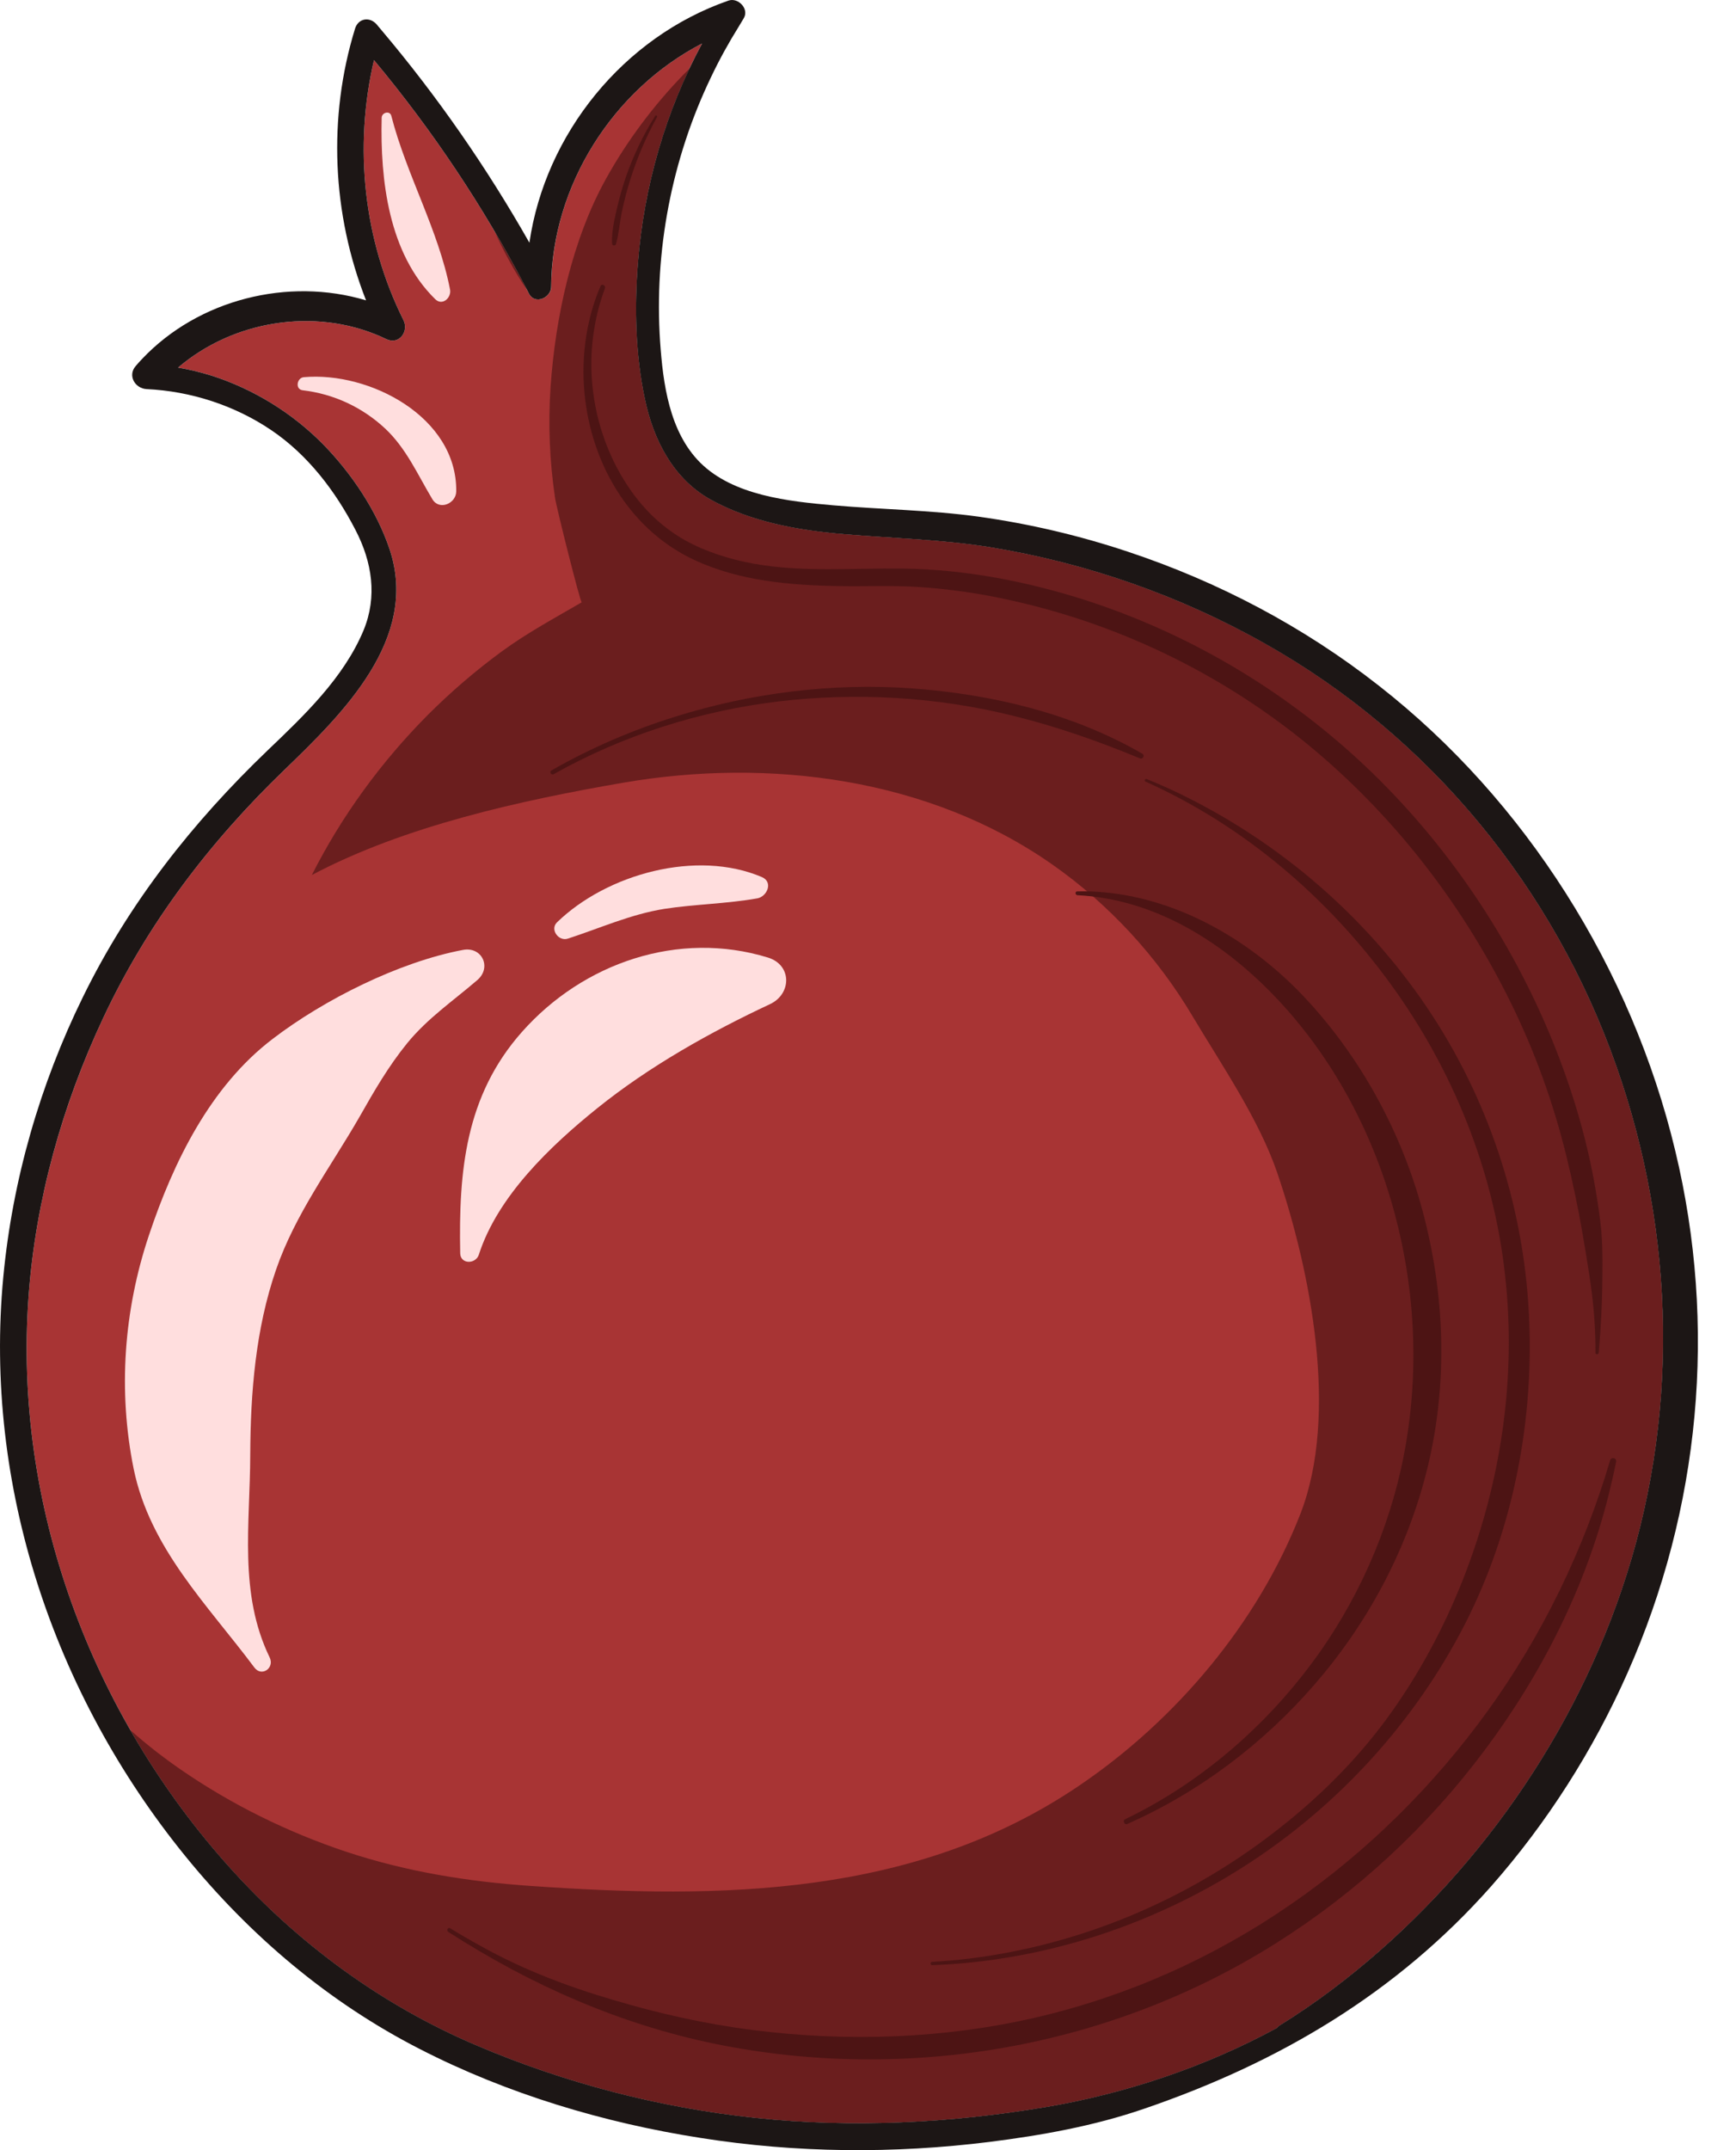
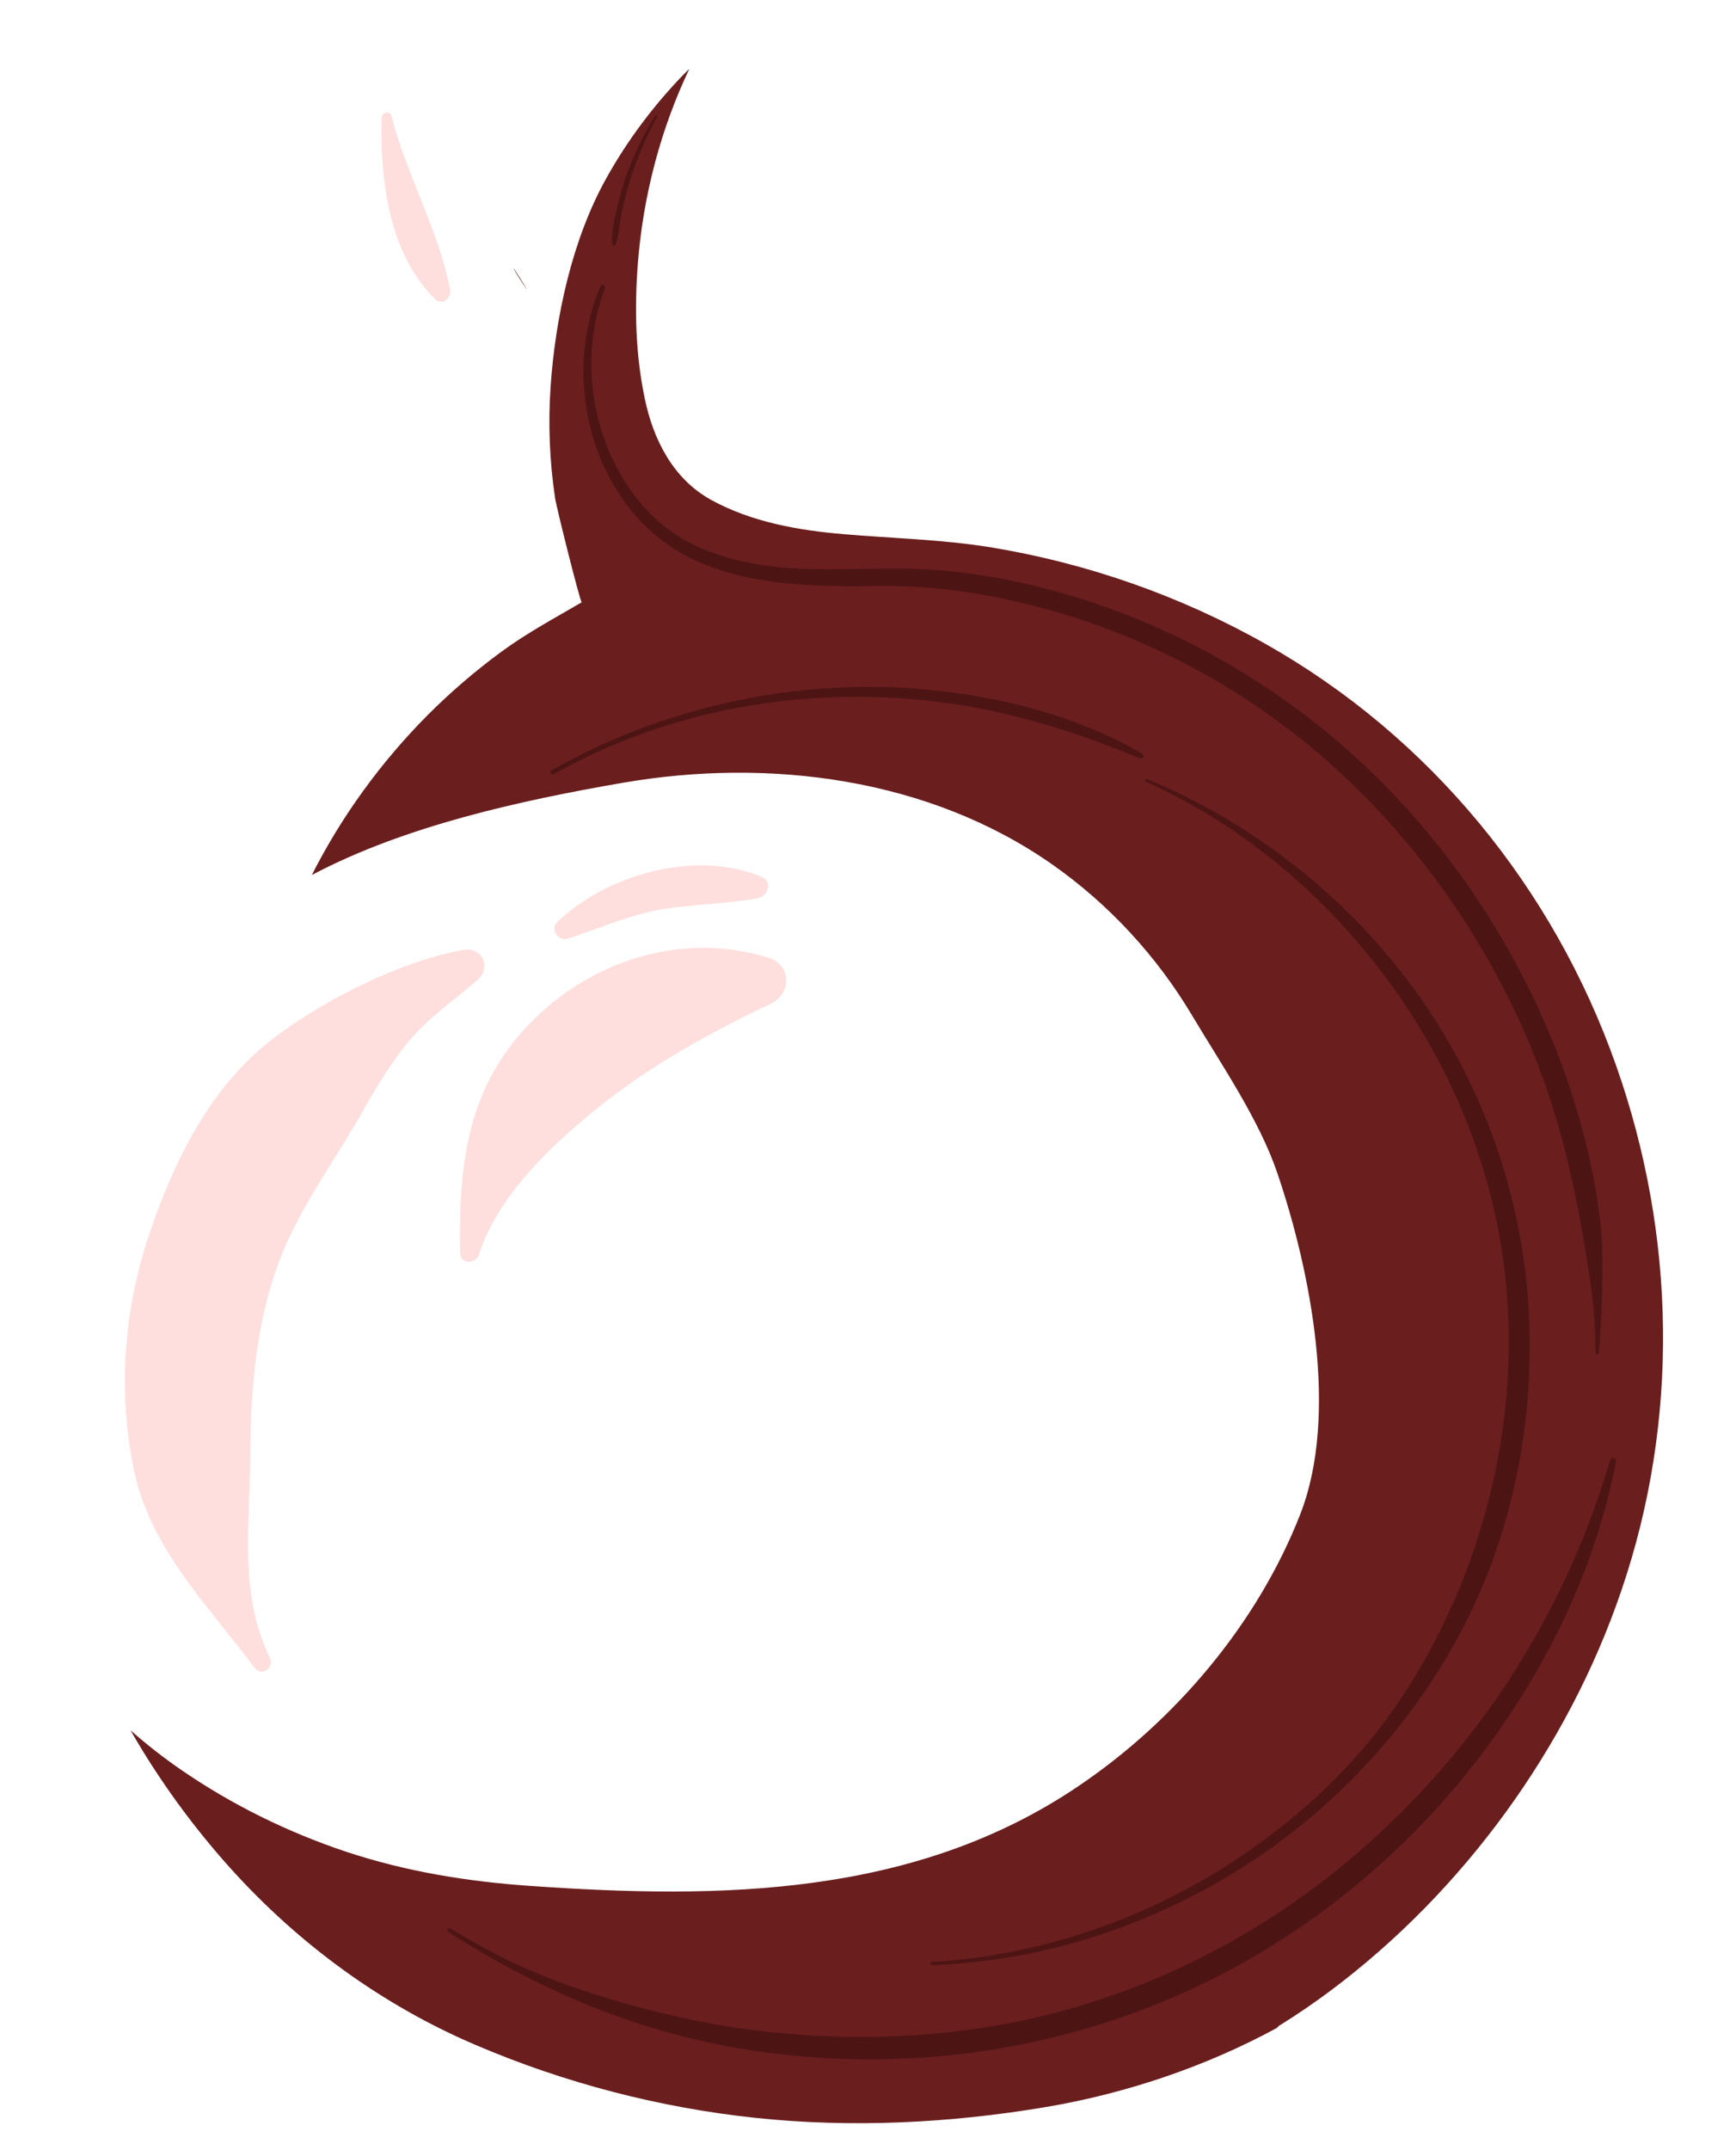
<svg xmlns="http://www.w3.org/2000/svg" width="21" height="26" viewBox="0 0 21 26" fill="none">
-   <path d="M19.552 12.891C18.794 10.738 17.301 8.911 15.31 7.787C14.278 7.204 13.145 6.808 11.977 6.617C11.393 6.523 10.804 6.51 10.215 6.46C9.663 6.414 9.092 6.315 8.597 6.042C8.141 5.788 7.901 5.313 7.799 4.817C7.687 4.284 7.674 3.726 7.716 3.185C7.789 2.256 8.051 1.344 8.493 0.526C7.416 1.082 6.675 2.246 6.668 3.468C6.668 3.599 6.473 3.689 6.4 3.553C6.389 3.531 6.377 3.508 6.365 3.485C5.85 2.502 5.234 1.577 4.524 0.727C4.278 1.777 4.397 2.902 4.88 3.87C4.949 4.007 4.828 4.174 4.674 4.101C4.65 4.089 4.626 4.079 4.603 4.068C3.797 3.716 2.818 3.878 2.154 4.445C2.291 4.468 2.426 4.501 2.558 4.542C3.064 4.703 3.537 4.994 3.911 5.375C4.253 5.725 4.559 6.179 4.715 6.648C5.071 7.726 4.145 8.63 3.439 9.311C2.535 10.182 1.783 11.169 1.248 12.31C0.754 13.364 0.432 14.507 0.346 15.669C0.159 18.199 1.1 20.721 2.791 22.595C3.616 23.509 4.622 24.246 5.756 24.729C6.833 25.189 7.98 25.487 9.144 25.61C10.309 25.733 11.495 25.673 12.649 25.479C13.609 25.317 14.579 24.994 15.448 24.521C15.457 24.508 15.469 24.497 15.485 24.488C15.697 24.356 15.904 24.215 16.104 24.065C17.709 22.861 18.967 21.131 19.613 19.234C20.317 17.176 20.273 14.938 19.552 12.891Z" fill="#A83434" />
-   <path d="M6.379 3.51C6.374 3.503 6.369 3.494 6.365 3.485C6.245 3.256 6.119 3.029 5.986 2.806C6.1 3.049 6.225 3.289 6.379 3.51Z" fill="#6B1E1E" />
+   <path d="M6.379 3.51C6.374 3.503 6.369 3.494 6.365 3.485C6.1 3.049 6.225 3.289 6.379 3.51Z" fill="#6B1E1E" />
  <path d="M19.552 12.891C18.794 10.738 17.301 8.911 15.31 7.787C14.278 7.204 13.145 6.808 11.977 6.617C11.393 6.523 10.804 6.51 10.215 6.46C9.663 6.414 9.092 6.315 8.597 6.042C8.141 5.788 7.901 5.313 7.799 4.817C7.687 4.284 7.674 3.726 7.716 3.185C7.78 2.37 7.989 1.569 8.339 0.832C8.315 0.855 8.291 0.879 8.268 0.902C7.905 1.277 7.589 1.698 7.335 2.154C6.921 2.895 6.718 3.837 6.66 4.68C6.63 5.128 6.648 5.574 6.714 6.019C6.729 6.129 7.021 7.293 7.037 7.283C6.708 7.475 6.377 7.652 6.069 7.878C5.751 8.111 5.452 8.368 5.173 8.647C4.609 9.215 4.132 9.869 3.772 10.581C4.892 9.988 6.292 9.68 7.537 9.465C9.301 9.161 11.237 9.407 12.73 10.454C13.416 10.935 13.995 11.564 14.423 12.283C14.775 12.874 15.231 13.536 15.452 14.186C15.854 15.369 16.197 17.106 15.731 18.305C15.215 19.629 14.219 20.806 13.047 21.597C11.069 22.936 8.718 22.966 6.421 22.805C5.659 22.753 4.913 22.632 4.186 22.391C3.48 22.155 2.806 21.824 2.191 21.401C1.976 21.253 1.773 21.094 1.579 20.923C1.921 21.52 2.329 22.082 2.791 22.595C3.616 23.509 4.622 24.246 5.756 24.729C6.833 25.189 7.98 25.487 9.144 25.61C10.309 25.733 11.495 25.673 12.649 25.479C13.609 25.317 14.579 24.994 15.448 24.521C15.457 24.508 15.469 24.497 15.485 24.488C15.697 24.356 15.904 24.215 16.104 24.065C17.709 22.861 18.967 21.131 19.613 19.234C20.317 17.176 20.273 14.938 19.552 12.891Z" fill="#6B1E1E" />
  <path d="M5.423 23.361C6.415 24 7.502 24.481 8.663 24.717C9.823 24.952 11.021 24.963 12.185 24.754C13.339 24.546 14.448 24.121 15.438 23.496C16.412 22.882 17.266 22.091 17.955 21.17C18.644 20.25 19.175 19.205 19.456 18.09C19.49 17.952 19.522 17.814 19.55 17.676C19.559 17.628 19.49 17.614 19.477 17.659C19.159 18.738 18.657 19.773 17.999 20.685C17.347 21.589 16.541 22.389 15.623 23.022C14.686 23.671 13.64 24.138 12.53 24.396C11.414 24.654 10.246 24.692 9.111 24.548C8.536 24.475 7.968 24.348 7.414 24.182C6.862 24.021 6.315 23.811 5.813 23.53C5.689 23.462 5.566 23.391 5.446 23.317C5.419 23.299 5.396 23.344 5.423 23.361Z" fill="#4D1414" />
  <path d="M19.34 16.356C19.368 16.032 19.383 15.707 19.384 15.383C19.386 15.215 19.384 15.052 19.371 14.886C19.355 14.73 19.334 14.574 19.307 14.419C19.201 13.776 19.011 13.147 18.763 12.545C18.267 11.346 17.53 10.248 16.599 9.344C15.621 8.397 14.434 7.679 13.139 7.26C12.422 7.029 11.671 6.885 10.917 6.875C10.313 6.868 9.713 6.923 9.115 6.816C8.826 6.762 8.543 6.675 8.287 6.533C8.014 6.379 7.789 6.163 7.614 5.906C7.233 5.35 7.077 4.638 7.189 3.974C7.216 3.807 7.259 3.645 7.318 3.487C7.331 3.453 7.279 3.424 7.264 3.46C6.76 4.64 7.198 6.213 8.403 6.773C8.945 7.025 9.555 7.077 10.146 7.087C10.469 7.093 10.792 7.077 11.116 7.098C11.491 7.123 11.863 7.177 12.231 7.26C13.59 7.56 14.871 8.195 15.931 9.095C16.922 9.936 17.722 10.989 18.29 12.154C18.574 12.735 18.794 13.351 18.948 13.978C19.024 14.29 19.09 14.603 19.144 14.919C19.198 15.24 19.255 15.56 19.282 15.885C19.295 16.043 19.301 16.2 19.3 16.358C19.3 16.385 19.338 16.381 19.34 16.356Z" fill="#4D1414" />
  <path d="M13.857 9.451C15.044 9.984 16.058 10.848 16.822 11.899C17.574 12.932 18.069 14.153 18.207 15.425C18.346 16.672 18.155 17.939 17.695 19.105C17.459 19.7 17.155 20.264 16.778 20.779C16.391 21.308 15.91 21.778 15.39 22.174C14.338 22.982 13.07 23.513 11.752 23.68C11.593 23.7 11.434 23.714 11.275 23.723C11.25 23.725 11.252 23.763 11.277 23.763C12.622 23.713 13.94 23.282 15.071 22.555C16.189 21.835 17.118 20.82 17.724 19.633C18.311 18.482 18.563 17.156 18.494 15.869C18.424 14.55 17.997 13.268 17.255 12.172C16.518 11.083 15.496 10.202 14.319 9.621C14.173 9.549 14.024 9.482 13.873 9.421C13.853 9.413 13.836 9.442 13.857 9.451Z" fill="#4D1414" />
-   <path d="M13.034 10.825C13.957 10.871 14.767 11.375 15.398 12.025C16.07 12.718 16.55 13.584 16.824 14.507C17.103 15.45 17.174 16.452 17.012 17.428C16.862 18.343 16.495 19.225 15.962 19.983C15.425 20.742 14.729 21.385 13.917 21.839C13.815 21.896 13.713 21.949 13.609 21.999C13.576 22.014 13.603 22.072 13.636 22.056C14.505 21.672 15.279 21.087 15.902 20.369C16.535 19.64 17.005 18.769 17.247 17.832C17.511 16.818 17.489 15.748 17.233 14.736C16.983 13.743 16.479 12.803 15.779 12.058C15.15 11.389 14.284 10.875 13.357 10.79C13.248 10.78 13.139 10.776 13.032 10.779C13.001 10.779 13.005 10.823 13.034 10.825Z" fill="#4D1414" />
  <path d="M6.698 9.361C7.535 8.891 8.464 8.597 9.417 8.482C10.361 8.37 11.331 8.426 12.254 8.655C12.778 8.784 13.29 8.963 13.788 9.17C13.826 9.186 13.853 9.134 13.817 9.113C12.974 8.626 11.999 8.395 11.033 8.324C10.071 8.255 9.084 8.378 8.162 8.668C7.645 8.83 7.141 9.047 6.669 9.317C6.641 9.334 6.669 9.378 6.698 9.361Z" fill="#4D1414" />
  <path d="M7.926 1.402C7.779 1.635 7.661 1.882 7.57 2.143C7.526 2.273 7.489 2.406 7.458 2.541C7.429 2.672 7.397 2.81 7.404 2.945C7.406 2.974 7.445 2.976 7.452 2.951C7.487 2.822 7.497 2.685 7.524 2.554C7.552 2.423 7.586 2.294 7.626 2.166C7.709 1.904 7.817 1.653 7.949 1.413C7.956 1.4 7.933 1.388 7.926 1.402Z" fill="#4D1414" />
-   <path d="M16.679 8.291C15.771 7.579 14.74 7.035 13.643 6.671C13.055 6.475 12.454 6.334 11.841 6.248C11.254 6.167 10.663 6.161 10.077 6.11C9.54 6.063 8.872 5.992 8.472 5.596C8.095 5.221 8.02 4.636 7.985 4.13C7.912 3.033 8.126 1.919 8.603 0.929C8.703 0.719 8.815 0.516 8.938 0.319C8.957 0.287 8.976 0.255 8.995 0.224C9.068 0.109 8.93 -0.033 8.813 0.007C7.541 0.448 6.596 1.619 6.404 2.935C5.89 2.029 5.292 1.167 4.62 0.371C4.6 0.346 4.579 0.321 4.557 0.296C4.474 0.199 4.334 0.219 4.295 0.346C3.963 1.423 4.018 2.589 4.428 3.632C3.487 3.349 2.402 3.62 1.721 4.338C1.694 4.366 1.667 4.396 1.64 4.428C1.542 4.542 1.633 4.697 1.773 4.705C2.306 4.73 2.837 4.901 3.281 5.201C3.724 5.5 4.059 5.94 4.301 6.41C4.501 6.796 4.567 7.214 4.397 7.624C4.157 8.197 3.68 8.651 3.239 9.072C2.329 9.944 1.56 10.919 1.004 12.054C0.484 13.112 0.151 14.267 0.04 15.44C-0.199 17.962 0.65 20.485 2.239 22.441C3.02 23.403 3.974 24.213 5.082 24.779C6.135 25.319 7.306 25.67 8.474 25.852C9.63 26.035 10.81 26.045 11.972 25.9C12.605 25.82 13.232 25.708 13.838 25.5C15.465 24.944 16.889 24.107 18.04 22.807C18.713 22.043 19.271 21.168 19.684 20.237C20.569 18.245 20.775 16.033 20.265 13.915C19.74 11.722 18.459 9.682 16.679 8.291ZM19.613 19.234C18.967 21.131 17.709 22.861 16.104 24.065C15.904 24.215 15.697 24.356 15.485 24.488C15.469 24.497 15.457 24.508 15.448 24.521C14.579 24.994 13.609 25.317 12.649 25.479C11.495 25.673 10.309 25.733 9.144 25.61C7.98 25.487 6.833 25.189 5.756 24.729C4.622 24.246 3.616 23.509 2.791 22.595C1.1 20.721 0.159 18.199 0.346 15.669C0.432 14.507 0.753 13.364 1.248 12.31C1.783 11.169 2.535 10.182 3.439 9.311C4.145 8.63 5.071 7.726 4.715 6.648C4.559 6.179 4.253 5.725 3.911 5.375C3.537 4.994 3.064 4.703 2.558 4.542C2.426 4.501 2.291 4.468 2.154 4.445C2.818 3.878 3.797 3.716 4.603 4.068C4.626 4.079 4.65 4.089 4.674 4.101C4.828 4.174 4.949 4.007 4.88 3.87C4.397 2.902 4.278 1.777 4.524 0.727C5.234 1.577 5.85 2.502 6.365 3.485C6.377 3.508 6.389 3.531 6.4 3.553C6.473 3.689 6.667 3.599 6.667 3.468C6.675 2.246 7.416 1.082 8.493 0.526C8.051 1.344 7.789 2.256 7.716 3.185C7.674 3.726 7.687 4.284 7.799 4.817C7.901 5.313 8.141 5.788 8.597 6.042C9.092 6.315 9.663 6.414 10.215 6.46C10.804 6.51 11.393 6.523 11.977 6.617C13.145 6.808 14.278 7.204 15.309 7.787C17.301 8.911 18.794 10.738 19.552 12.891C20.273 14.938 20.317 17.176 19.613 19.234Z" fill="#1C1615" />
  <path d="M5.598 11.487C4.826 11.633 3.92 12.087 3.299 12.562C2.543 13.137 2.096 14.055 1.802 14.936C1.496 15.848 1.427 16.822 1.617 17.762C1.814 18.724 2.51 19.405 3.078 20.165C3.166 20.281 3.324 20.169 3.262 20.042C2.885 19.265 3.026 18.426 3.027 17.591C3.031 16.837 3.091 16.073 3.339 15.354C3.572 14.678 3.997 14.117 4.349 13.505C4.526 13.193 4.699 12.893 4.926 12.614C5.173 12.312 5.48 12.104 5.773 11.852C5.952 11.7 5.831 11.441 5.598 11.487Z" fill="#FFDEDE" />
  <path d="M9.217 10.606C8.428 10.269 7.343 10.567 6.739 11.152C6.648 11.239 6.758 11.387 6.869 11.35C7.26 11.223 7.627 11.056 8.037 10.99C8.41 10.933 8.789 10.929 9.161 10.863C9.278 10.842 9.357 10.667 9.217 10.606Z" fill="#FFDEDE" />
  <path d="M9.29 11.579C8.207 11.246 7.054 11.643 6.314 12.478C5.627 13.253 5.548 14.167 5.567 15.154C5.569 15.29 5.754 15.288 5.792 15.173C6.019 14.465 6.66 13.855 7.227 13.399C7.856 12.893 8.591 12.481 9.317 12.141C9.576 12.018 9.582 11.669 9.29 11.579Z" fill="#FFDEDE" />
-   <path d="M3.674 4.561C3.591 4.569 3.568 4.707 3.66 4.719C4.036 4.763 4.38 4.923 4.657 5.18C4.915 5.421 5.051 5.738 5.23 6.036C5.313 6.177 5.517 6.09 5.519 5.942C5.529 5.04 4.467 4.49 3.674 4.561Z" fill="#FFDEDE" />
  <path d="M4.734 1.402C4.717 1.333 4.619 1.359 4.617 1.423C4.599 2.175 4.699 3.064 5.265 3.618C5.352 3.703 5.463 3.599 5.444 3.501C5.305 2.783 4.917 2.114 4.734 1.402Z" fill="#FFDEDE" />
</svg>